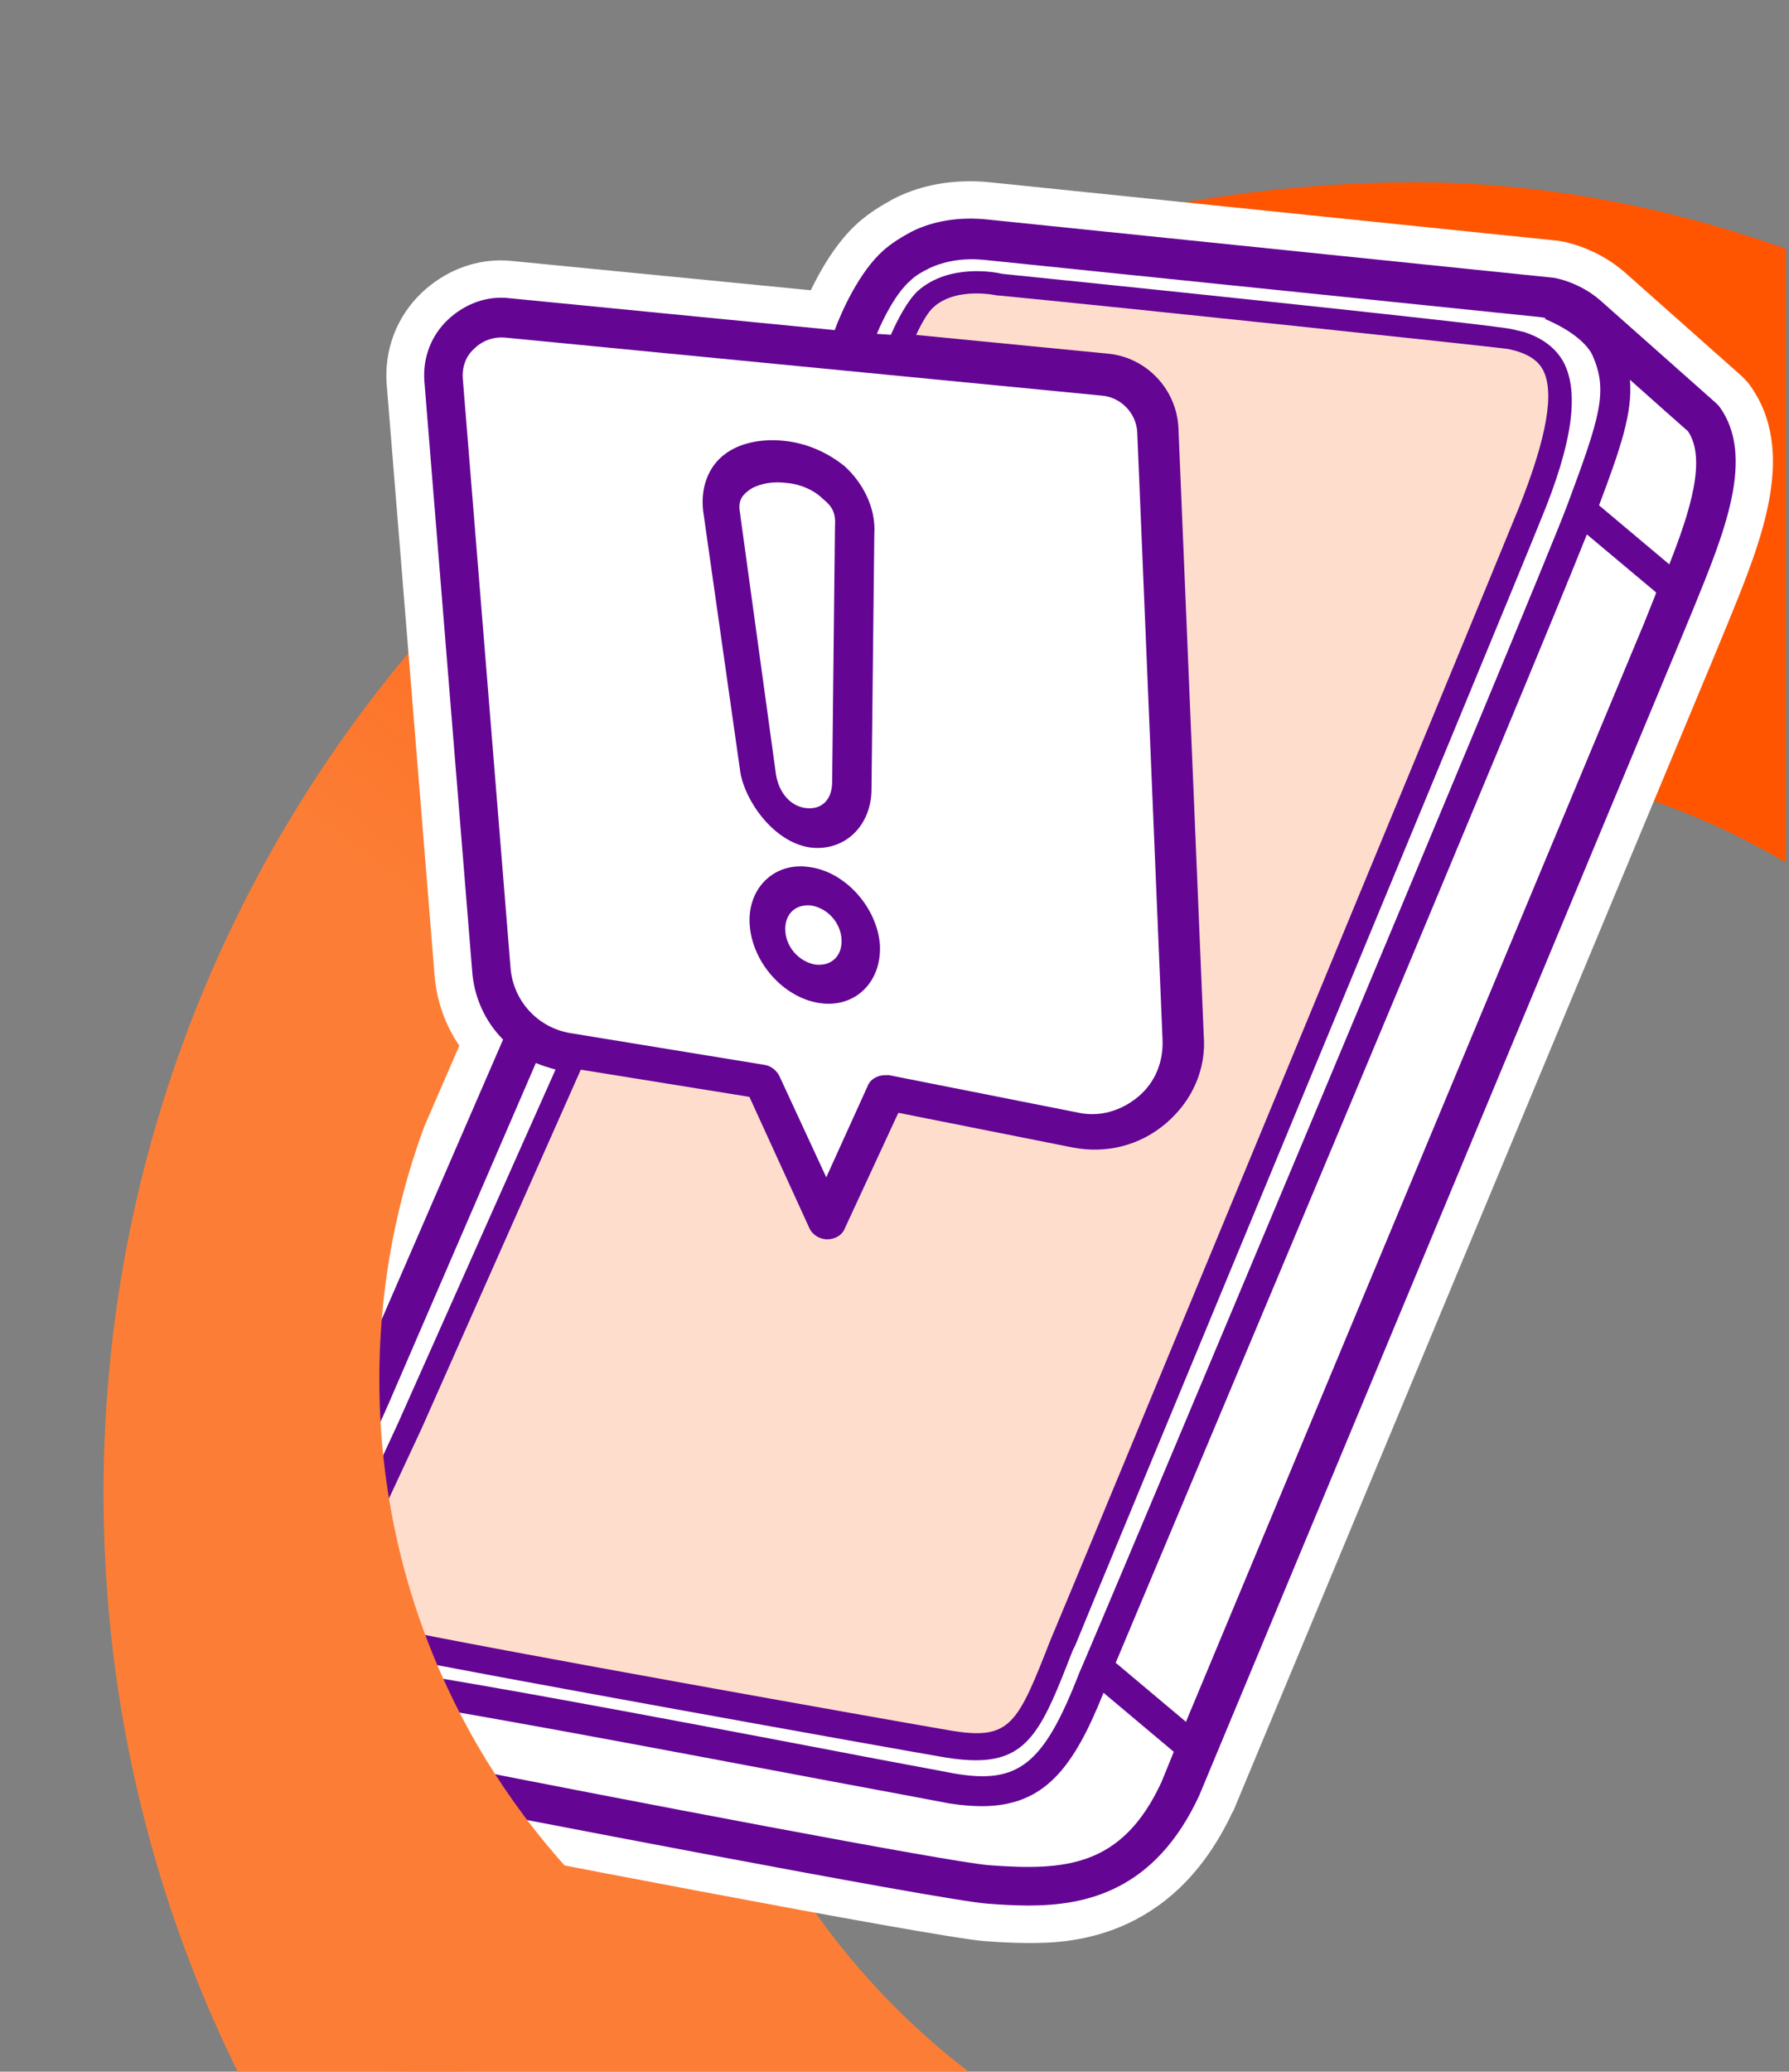
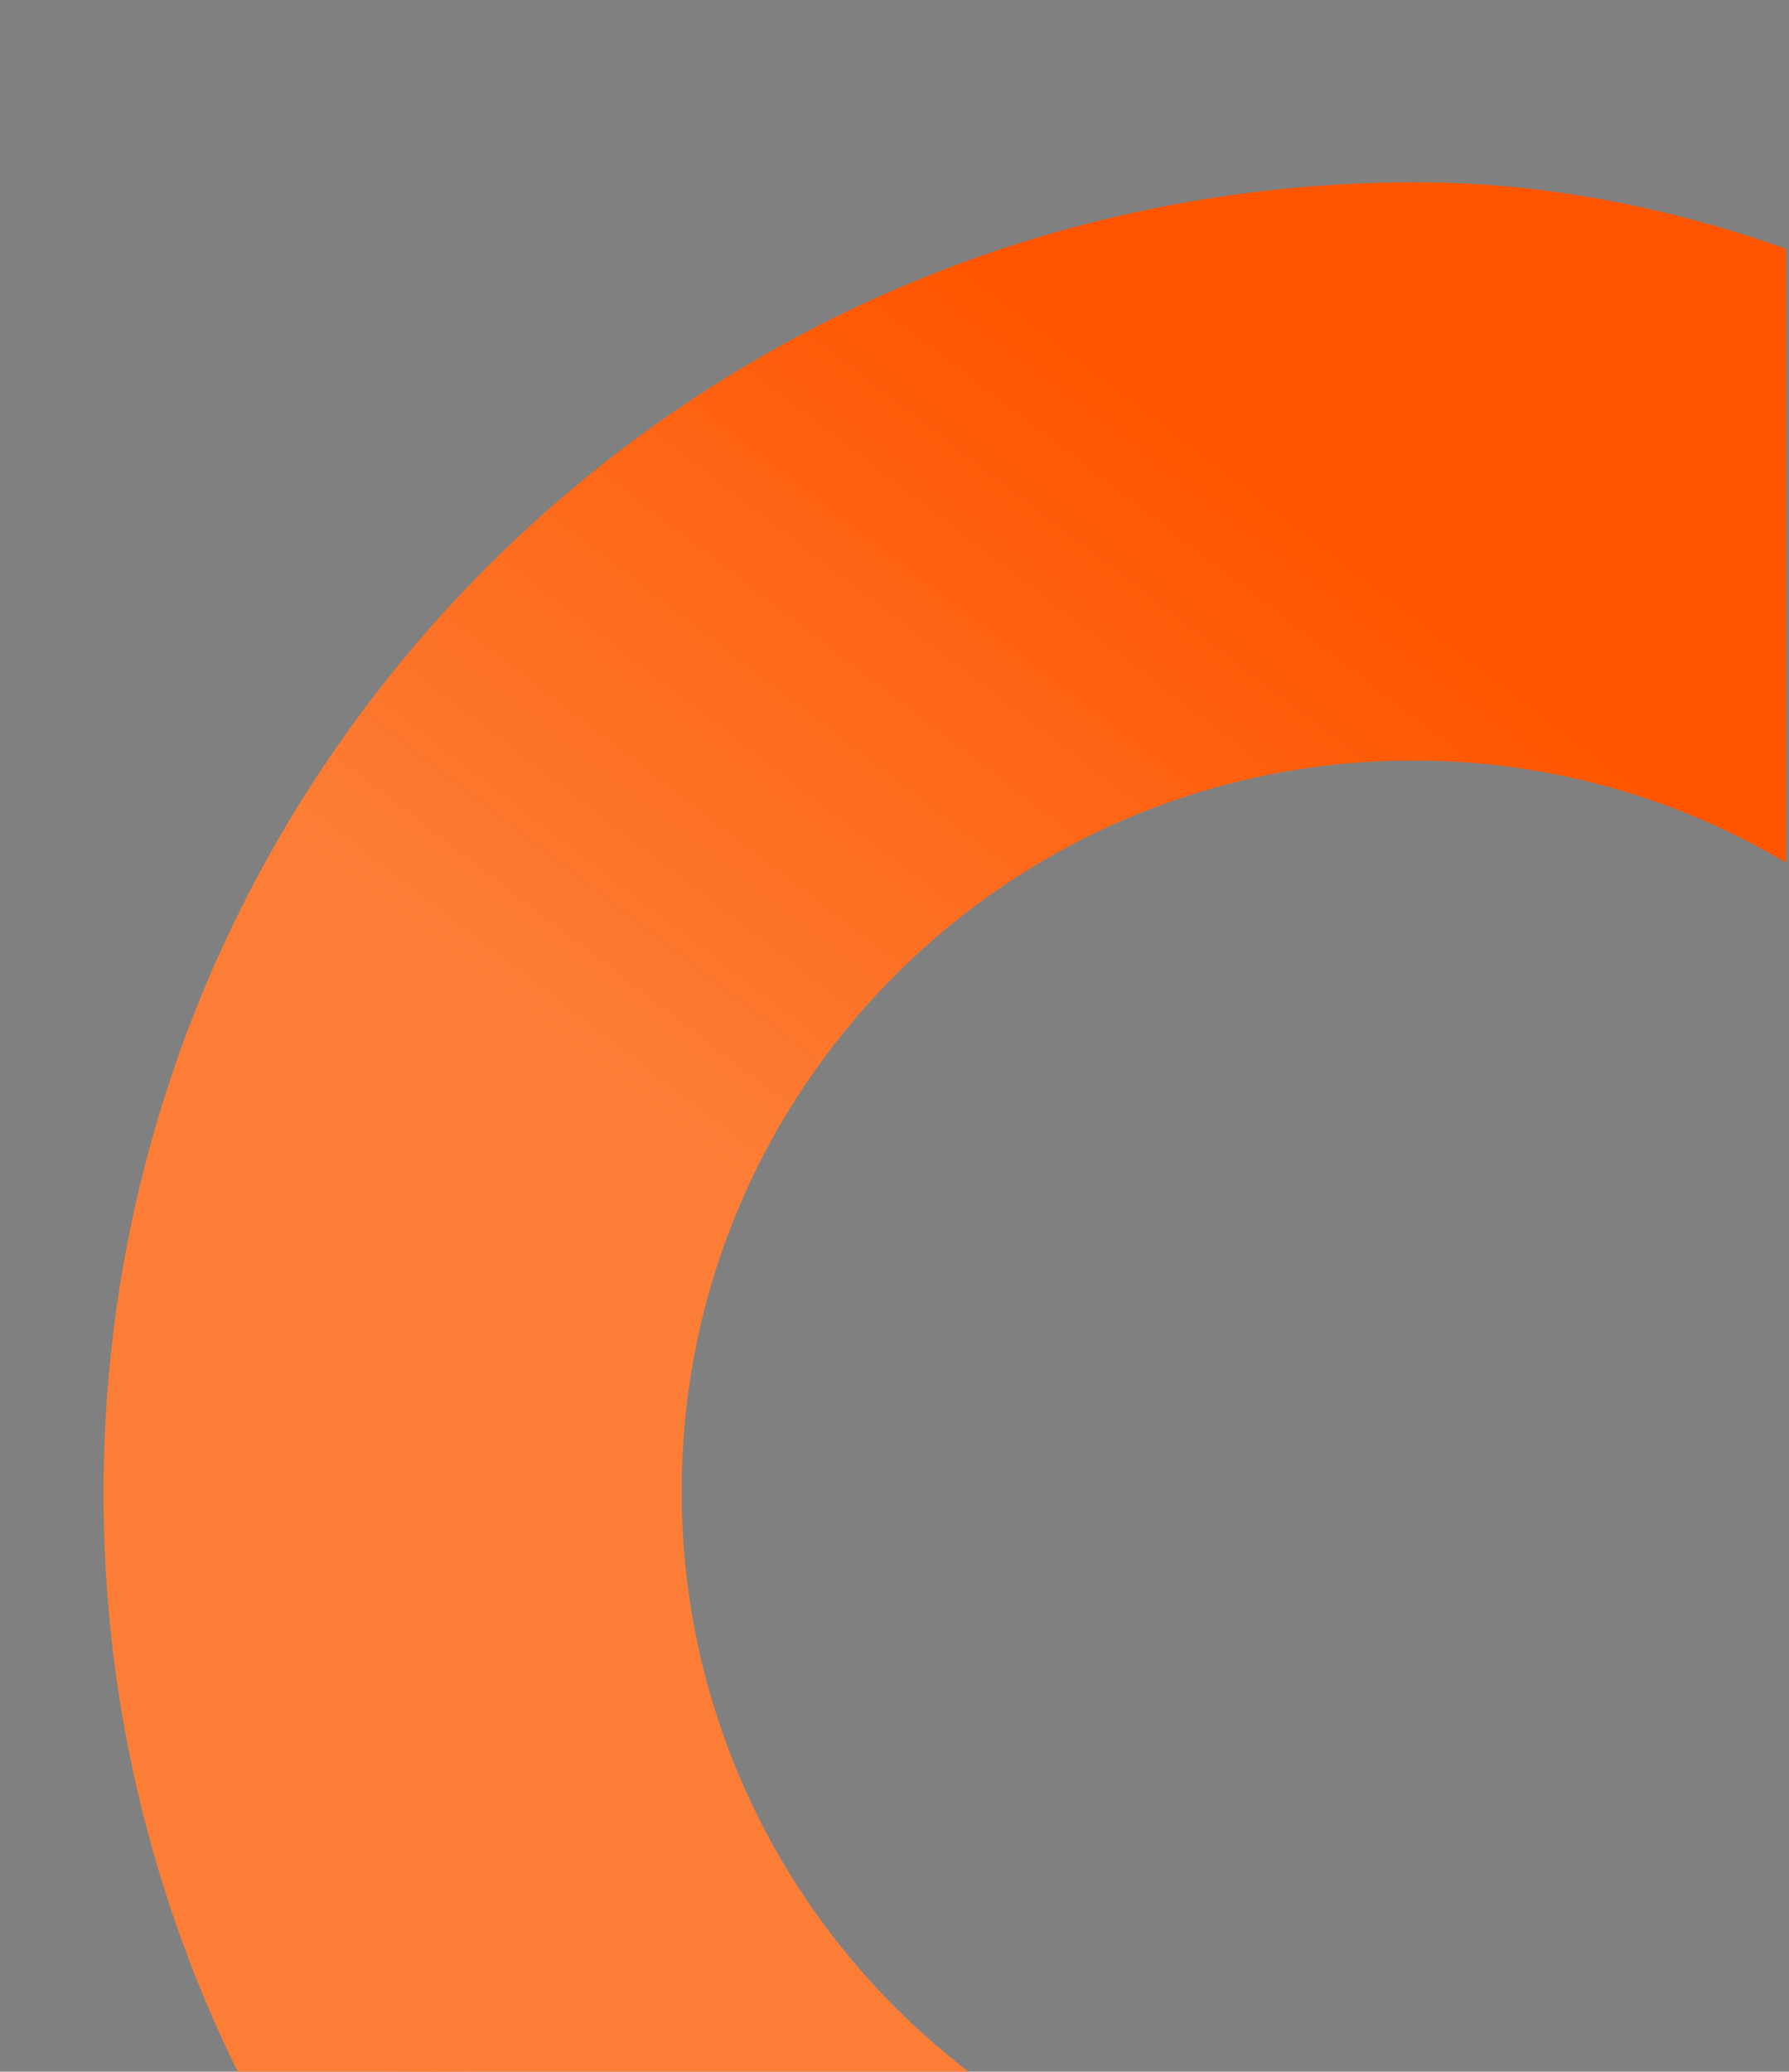
<svg xmlns="http://www.w3.org/2000/svg" width="432" height="500" viewBox="0 0 432 500" fill="none">
  <rect x="0" y="0" width="432" height="500" fill="#808080" stroke="none" />
  <g clip-path="url(#clip0_84_519)">
    <path d="M673.312 59.739V661.242H527.294V609.329C475.127 647.09 411.204 676.981 341.817 676.981C166.824 676.917 25 535.204 25 360.427C25 185.65 166.824 44 341.817 44C411.141 44 475.127 73.891 527.294 111.652V59.739H673.312ZM517.763 359.919C517.763 262.503 438.718 183.555 341.182 183.555C243.646 183.555 164.6 262.503 164.6 359.919C164.6 457.335 243.646 536.283 341.182 536.283C438.718 536.283 517.763 457.335 517.763 359.919Z" fill="url(#paint0_linear_84_519)" />
    <g clip-path="url(#clip1_84_519)">
      <path d="M297.663 437.262C282.915 468.952 256.857 468.952 248.284 468.952C244.394 468.952 240.865 468.726 237.653 468.477C224.828 467.505 111.685 445.496 104.989 444.184C88.183 441.899 80.945 433.395 78.751 430.137L59.909 406.138C52.738 396.706 52.964 382.591 60.519 367.391L76.692 331.244L110.916 252.393C107.455 247.326 105.374 241.354 104.922 235.157L93.385 92.88C92.707 84.465 95.806 76.367 101.845 70.645C107.161 65.623 113.947 62.841 120.913 62.841C121.931 62.841 122.972 62.909 123.99 63.022L195.784 70.056C198.25 64.922 202.118 58.272 207.252 53.725C210.035 51.26 212.975 49.518 215.712 48.025C215.803 47.98 215.893 47.935 216.006 47.867C221.457 45.13 227.61 43.75 234.26 43.75C235.911 43.75 237.608 43.84 239.304 44.021L375.7 58.046C379.07 58.385 386.196 60.398 392.303 65.691C396.148 69.084 420.374 90.595 420.374 90.595C420.509 90.708 420.645 90.844 420.758 90.957L421.437 91.636C421.754 91.952 422.048 92.291 422.319 92.653C434.24 108.736 425.35 130.519 417.501 149.745L417.117 150.695C416.642 151.872 416.166 153.003 415.691 154.134C415.262 155.151 414.832 156.192 414.357 157.391L297.866 436.968C297.866 436.968 297.776 437.194 297.708 437.308L297.663 437.262Z" fill="white" />
      <path d="M85.066 334.818L121.483 250.9C117.186 246.602 114.471 240.721 114.019 234.388L102.483 92.111C102.031 86.456 104.066 81.027 108.138 77.182C112.209 73.336 117.638 71.3 123.067 71.979L201.557 79.67C203.14 75.372 207.438 65.646 213.319 60.443C215.355 58.634 217.617 57.276 220.105 55.919C225.533 53.205 231.867 52.3 238.427 52.979L374.822 67.003C375.501 67.003 381.382 68.134 386.358 72.432C390.204 75.825 414.407 97.313 414.407 97.313L415.085 97.992C424.133 110.206 416.216 128.98 408.752 147.302C407.847 149.564 406.942 151.6 406.037 153.862L289.547 433.44C278.916 456.285 262.403 459.904 248.379 459.904C244.76 459.904 241.367 459.678 238.427 459.452C226.438 458.547 113.34 436.606 106.555 435.249C92.757 433.44 87.328 426.654 86.197 424.844L67.197 400.641C59.28 390.236 67.423 373.95 68.78 371.236L85.066 334.818Z" fill="#640594" />
      <path d="M121.936 81.479C119.222 81.253 116.507 82.158 114.472 84.194C112.436 86.003 111.531 88.718 111.757 91.432L123.293 233.709C123.972 241.625 129.853 247.959 137.544 249.316L184.592 257.007C186.176 257.233 187.533 258.364 188.211 259.721L199.521 284.15L209.474 262.21C210.152 260.4 211.962 259.495 213.771 259.495H214.676L260.368 268.543C265.57 269.674 270.773 268.091 274.844 264.698C278.916 261.305 280.952 256.328 280.725 250.9L274.618 104.325C274.392 99.801 270.773 95.956 266.249 95.503L121.936 81.479Z" fill="white" />
      <path d="M281.62 271.067C275.286 276.496 267.143 278.531 259 276.948L216.928 268.579L204.035 296.401C203.356 298.211 201.547 299.115 199.737 299.115C197.927 299.115 196.118 297.984 195.439 296.401L180.963 264.734L140.248 258.174L101.794 344.807L87.544 375.343C85.508 379.188 83.699 384.165 85.282 387.558C86.413 390.046 89.58 391.855 94.782 392.986C114.235 397.284 216.023 415.38 229.369 417.642C244.071 420.13 245.655 416.284 253.798 395.474L254.476 393.891C255.607 391.403 358.752 142.362 366.895 122.23C373.455 105.718 375.491 94.634 372.55 89.206C371.193 86.718 368.479 85.134 364.181 84.23C359.205 83.551 273.929 74.503 241.357 71.337H240.905C240.905 71.337 231.178 69.074 225.523 74.051C224.166 75.182 222.583 77.896 221.226 80.837L267.596 85.361C276.87 86.265 284.108 93.956 284.56 103.23L290.668 249.804C291.346 257.948 287.953 265.638 281.62 271.067Z" fill="#FFDDCC" />
      <path d="M407.621 104.098C406.037 102.741 399.704 97.086 393.596 91.657C394.275 99.574 391.334 108.17 386.132 121.967L403.097 136.218C408.073 123.551 412.144 110.884 407.621 104.098Z" fill="white" />
-       <path d="M399.704 143.682C399.704 143.456 399.93 143.23 399.93 143.004L383.192 128.979C368.263 166.528 284.344 365.806 269.415 401.319L286.38 415.569L396.99 150.468C397.894 148.206 398.799 145.944 399.704 143.682Z" fill="white" />
      <path d="M93.662 419.188L93.888 419.64C94.114 419.866 97.281 424.616 107.912 425.974H108.138C149.306 434.117 229.605 449.498 238.879 450.177C257.201 451.534 270.999 450.629 280.499 430.045L283.44 422.807L266.475 408.557C259.237 426.652 252.225 435.926 237.069 435.926C234.581 435.926 232.093 435.7 229.153 435.248C225.534 434.569 214.902 432.533 200.2 429.819C162.877 422.807 101.352 411.045 85.745 409.461L93.662 419.188Z" fill="white" />
      <path d="M73.304 389.784C73.53 391.594 73.982 393.178 74.661 394.761L78.054 399.285C79.863 400.868 82.125 401.773 84.613 401.999C96.828 402.678 162.425 415.118 201.556 422.583C215.581 425.297 226.89 427.333 230.283 428.012C245.891 430.726 251.998 425.976 260.594 403.809C261.951 401.094 370.525 143.005 378.441 121.969C386.358 100.707 388.394 94.373 384.549 85.778C384.096 84.647 381.608 80.575 373.013 76.956L373.239 76.73L371.655 76.504L237.522 62.706C232.771 62.253 228.248 62.932 224.402 64.742C222.593 65.646 221.009 66.551 219.878 67.682C216.485 70.623 213.545 76.278 211.735 80.575L215.128 80.801C216.712 77.182 219.2 72.432 221.688 70.17C229.152 63.611 240.236 65.646 242.045 66.099C248.831 66.777 358.989 78.087 365.096 79.444C366.001 79.671 366.905 79.897 368.036 80.123C371.429 81.254 375.275 83.29 377.537 87.361C381.382 94.599 379.799 106.814 372.108 125.362C363.965 145.72 260.594 394.535 259.689 397.023L259.01 398.38C251.998 416.476 248.605 424.845 235.712 424.845C233.45 424.845 230.962 424.619 228.248 424.166C214.902 421.904 112.888 403.582 93.435 399.511C86.423 397.928 81.899 395.213 79.863 390.915C78.054 387.296 78.506 383.451 79.637 379.832C80.316 377.57 81.221 375.534 82.125 373.725L96.149 343.414L134.15 258.139C132.567 257.686 130.983 257.234 129.4 256.555L93.887 338.664L77.601 375.308L77.375 375.534C76.244 377.344 74.661 381.868 73.756 385.939C73.304 387.296 73.304 388.653 73.304 389.784Z" fill="white" />
      <path d="M195.97 218.554C192.124 218.102 189.41 220.59 189.636 224.661C189.862 228.733 193.029 232.126 196.874 232.804C200.72 233.257 203.434 230.769 203.208 226.697C202.982 222.625 199.815 219.233 195.97 218.554ZM195.517 209.28C204.113 210.411 211.803 219.006 212.482 228.054C212.934 237.102 206.375 243.436 197.779 242.078C189.184 240.721 181.719 232.352 181.041 223.304C180.362 214.482 186.922 207.923 195.517 209.28ZM189.636 116.54C186.017 116.087 182.624 116.992 180.814 118.349C179.005 119.706 178.1 121.064 178.779 124.231V124.457L187.374 186.887C188.053 191.184 190.767 194.577 194.612 195.03C198.458 195.482 200.946 192.994 200.946 188.696L201.624 127.171V126.945C201.851 123.778 200.946 122.195 198.684 120.385C196.648 118.349 193.255 116.766 189.636 116.54ZM188.958 106.361C194.16 106.813 199.363 108.849 203.886 112.468C208.184 116.314 211.577 122.421 211.125 128.981V128.754L210.446 190.506C210.446 199.101 204.113 205.661 195.517 204.53C186.696 203.173 179.91 193.22 178.779 186.434L169.957 124.457C168.826 117.897 171.088 112.468 175.16 109.528C178.779 106.814 183.981 105.909 188.958 106.361Z" fill="#640594" />
    </g>
    <mask id="mask0_84_519" style="mask-type:alpha" maskUnits="userSpaceOnUse" x="31" y="272" width="147" height="228">
      <ellipse cx="104.5" cy="386" rx="73.5" ry="114" fill="#D9D9D9" />
    </mask>
    <g mask="url(#mask0_84_519)">
      <path d="M600.312 32.739V634.242H454.294V582.329C402.127 620.09 338.204 649.981 268.817 649.981C93.824 649.917 -48 508.204 -48 333.427C-48 158.65 93.824 17 268.817 17C338.141 17 402.127 46.891 454.294 84.652V32.739H600.312ZM444.763 332.919C444.763 235.503 365.718 156.555 268.182 156.555C170.646 156.555 91.6 235.503 91.6 332.919C91.6 430.335 170.646 509.283 268.182 509.283C365.718 509.283 444.763 430.335 444.763 332.919Z" fill="url(#paint1_linear_84_519)" />
    </g>
  </g>
  <defs>
    <linearGradient id="paint0_linear_84_519" x1="420.872" y1="206.078" x2="293.218" y2="372.459" gradientUnits="userSpaceOnUse">
      <stop stop-color="#FF5500" />
      <stop offset="1" stop-color="#FC7E36" />
    </linearGradient>
    <linearGradient id="paint1_linear_84_519" x1="367.872" y1="179.078" x2="240.218" y2="345.459" gradientUnits="userSpaceOnUse">
      <stop stop-color="#FF5500" />
      <stop offset="1" stop-color="#FC7E36" />
    </linearGradient>
    <clipPath id="clip0_84_519">
      <rect width="431.25" height="500" fill="white" />
    </clipPath>
    <clipPath id="clip1_84_519">
-       <rect width="373.437" height="425.202" fill="white" transform="matrix(-1 0 0 1 428.125 43.75)" />
-     </clipPath>
+       </clipPath>
  </defs>
</svg>